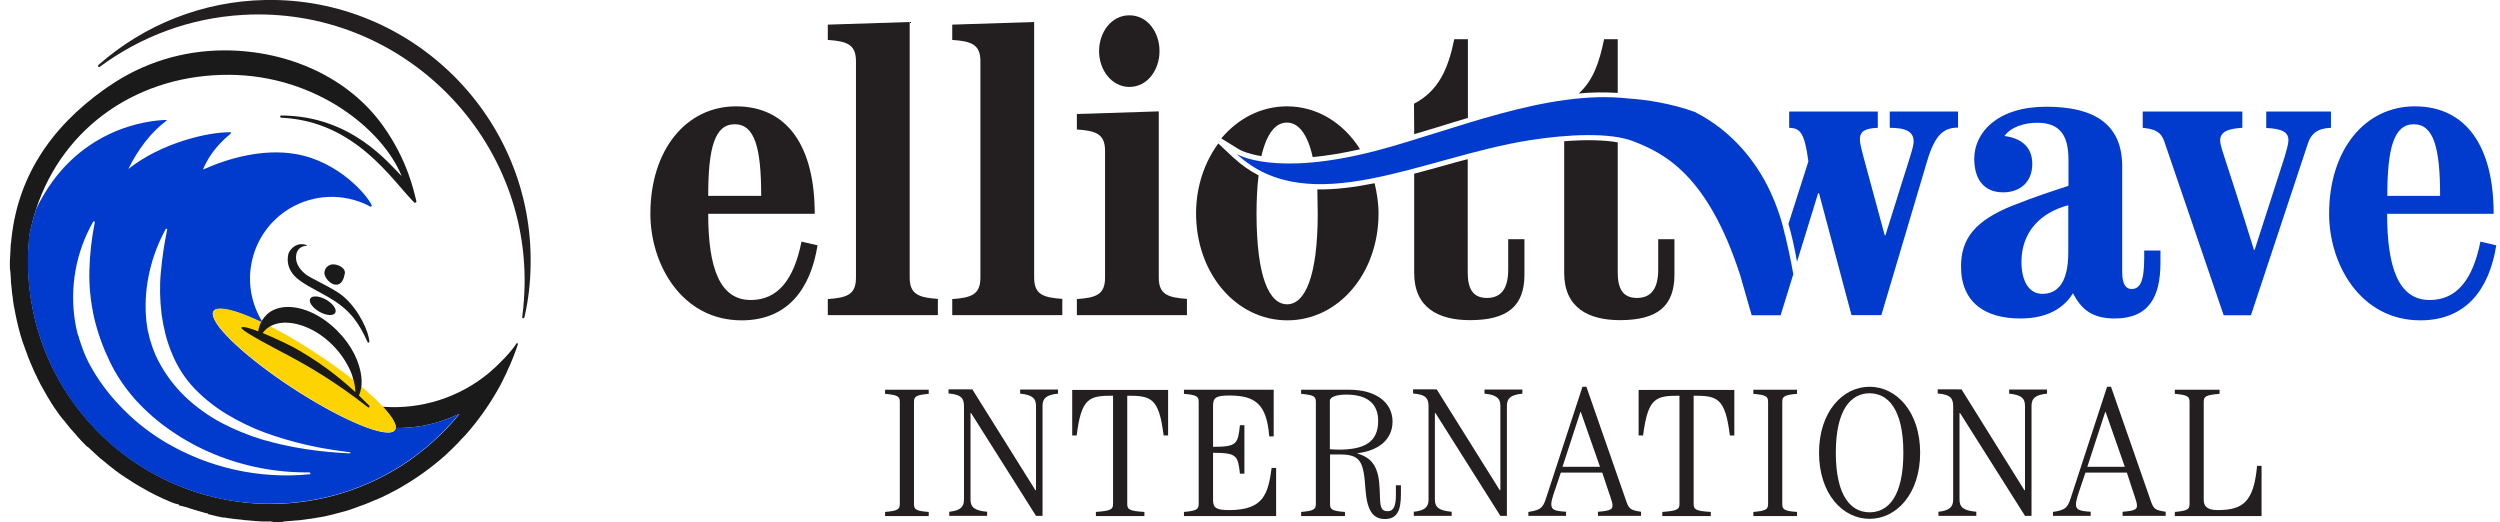
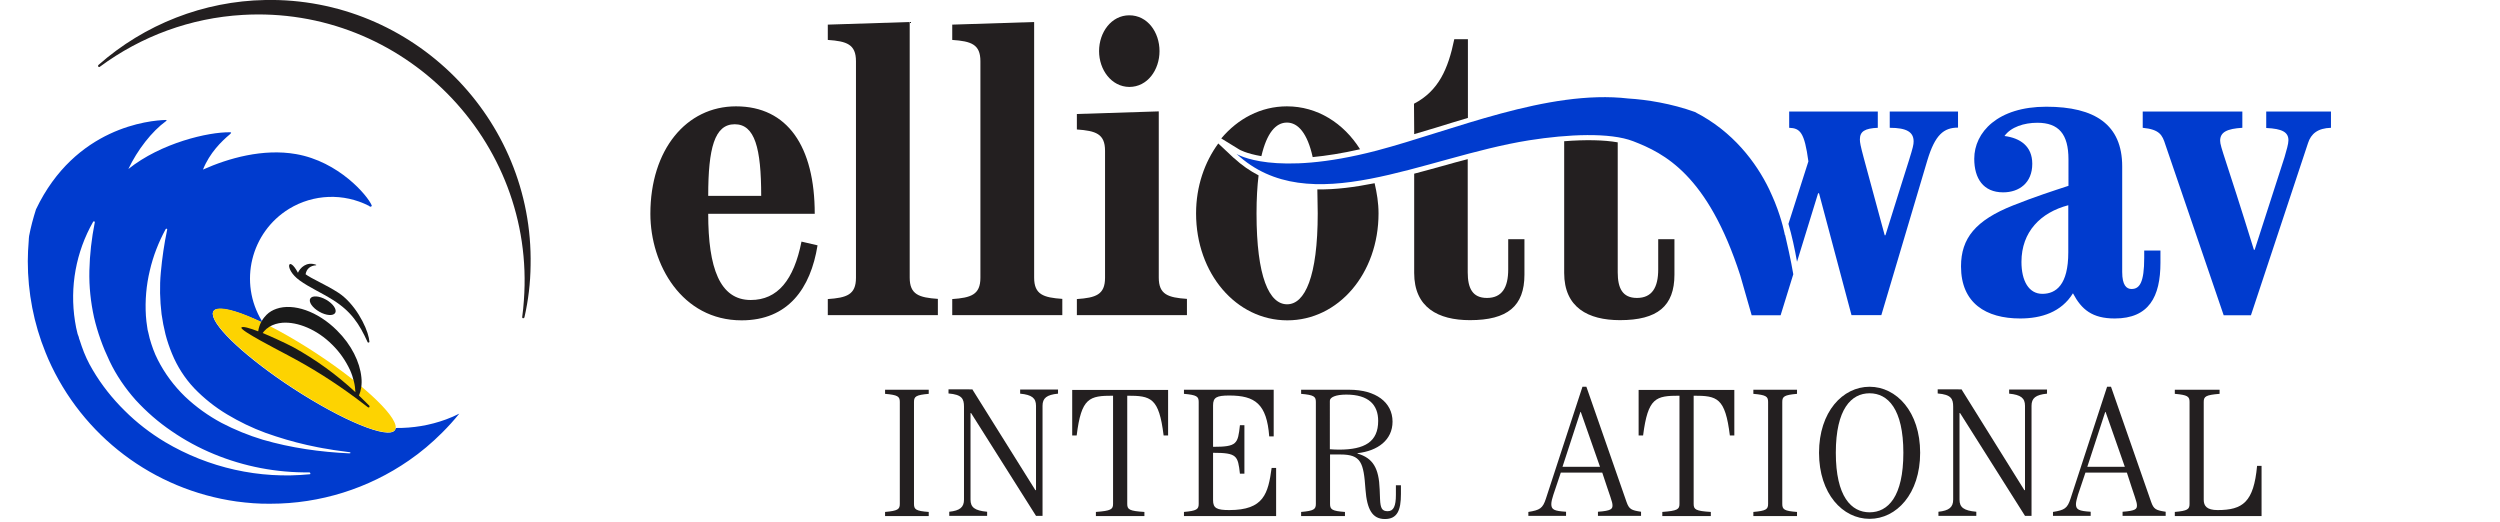
<svg xmlns="http://www.w3.org/2000/svg" version="1.1" id="Layer_1" x="0px" y="0px" viewBox="0 0 134 28" style="enable-background:new 0 0 134 28;" xml:space="preserve">
  <style type="text/css"> .st0{fill:#231F20;} .st1{fill:#003BCE;} .st2{fill:none;} .st3{fill:#0255A2;} .st4{fill:#1A1A1A;} .st5{fill:#FDD301;} </style>
  <g>
    <g>
      <g>
        <g>
          <path class="st0" d="M43.82,13.15c-0.37,2.31-1.58,4.02-4.07,4.02c-3.2,0-4.89-2.99-4.89-5.71c0-3.43,1.92-5.76,4.59-5.76 c2.76,0,4.22,2.15,4.22,5.76h-5.71c0,2.9,0.62,4.62,2.28,4.62c1.44,0,2.31-1.07,2.72-3.13L43.82,13.15z M40.8,10.5 c0-2.56-0.34-3.84-1.42-3.84c-1.08,0-1.42,1.28-1.42,3.84H40.8z" />
          <path class="st0" d="M44.37,16.9v-0.87c1.01-0.07,1.51-0.23,1.51-1.14V3.28c0-0.91-0.5-1.07-1.51-1.14V1.32l4.39-0.14v13.7 c0,0.91,0.5,1.07,1.51,1.14v0.87H44.37z" />
          <path class="st0" d="M51.04,16.9v-0.87c1-0.07,1.51-0.23,1.51-1.14V3.28c0-0.91-0.5-1.07-1.51-1.14V1.32l4.39-0.14v13.7 c0,0.91,0.5,1.07,1.51,1.14v0.87H51.04z" />
          <path class="st0" d="M57.72,16.9v-0.87c1.01-0.07,1.51-0.23,1.51-1.14V8.08c0-0.91-0.5-1.07-1.51-1.14V6.11l4.39-0.14v8.91 c0,0.91,0.5,1.07,1.51,1.14v0.87H57.72z M58.91,2.74c0-1.01,0.66-1.92,1.62-1.92c0.98,0,1.62,0.91,1.62,1.92 c0,1-0.64,1.92-1.62,1.92C59.57,4.65,58.91,3.74,58.91,2.74z" />
        </g>
        <path class="st0" d="M70.63,11.44c0,3.4-0.69,4.87-1.64,4.87c-0.96,0-1.64-1.46-1.64-4.87c0-0.79,0.04-1.46,0.11-2.04 c-0.46-0.24-0.9-0.54-1.31-0.92l0,0c-0.01-0.01-0.03-0.02-0.04-0.03l-0.81-0.76c-0.73,1-1.19,2.29-1.19,3.75 c0,3.22,2.15,5.73,4.89,5.73c2.74,0,4.89-2.51,4.89-5.73c0-0.57-0.09-1.1-0.21-1.62c-1.06,0.21-2.09,0.35-3.07,0.33 C70.61,10.54,70.63,10.97,70.63,11.44z" />
        <path class="st0" d="M67.61,8.37c0.29-1.24,0.77-1.8,1.37-1.8c0.6,0,1.1,0.58,1.38,1.85c0.73-0.07,1.57-0.2,2.54-0.42 c-0.88-1.4-2.29-2.3-3.92-2.3c-1.4,0-2.63,0.66-3.52,1.72l0.96,0.59C66.43,8.02,66.79,8.23,67.61,8.37z" />
        <path class="st0" d="M75.8,9.31v5.32c0,1.85,1.28,2.53,2.99,2.53c2.01,0,2.92-0.75,2.92-2.44v-1.9h-0.87v1.62 c0,0.98-0.34,1.53-1.14,1.53c-0.78,0-1.03-0.53-1.03-1.37V8.53c-0.46,0.12-0.91,0.24-1.36,0.37C76.8,9.04,76.3,9.18,75.8,9.31z" />
        <path class="st0" d="M78.68,6.32V5.98V2.1h-0.73c-0.33,1.6-0.84,2.77-2.16,3.46l0.01,1.38v0.25l1.14-0.34 C77.5,6.67,78.09,6.5,78.68,6.32z" />
-         <path class="st0" d="M86.71,4.98V2.1h-0.73c-0.26,1.26-0.59,2.22-1.36,2.91C85.33,4.94,86.03,4.94,86.71,4.98z" />
        <path class="st0" d="M83.84,7.57v7.06c0,1.85,1.28,2.53,2.99,2.53c2.01,0,2.92-0.75,2.92-2.44v-1.9h-0.87v1.62 c0,0.98-0.34,1.53-1.14,1.53c-0.78,0-1.03-0.53-1.03-1.37V7.63C85.97,7.5,84.99,7.48,83.84,7.57z" />
      </g>
      <g>
        <g>
          <g>
            <path class="st1" d="M115.8,13.42v0.66c0,1.83-0.62,2.99-2.45,2.99c-1.21,0-1.78-0.48-2.24-1.35 c-0.62,1.01-1.69,1.35-2.83,1.35c-1.83,0-3.17-0.82-3.17-2.79c0-1.51,0.78-2.47,2.79-3.27c1.21-0.48,2.15-0.78,2.97-1.05V8.54 c0-1.35-0.52-1.96-1.67-1.96c-0.71,0-1.42,0.23-1.76,0.71c0.85,0.11,1.49,0.55,1.49,1.49c0,1.03-0.71,1.53-1.56,1.53 c-1.07,0-1.55-0.75-1.55-1.8c0-1.42,1.26-2.79,3.86-2.79c2.61,0,4.07,0.96,4.07,3.2v5.66c0,0.71,0.23,0.91,0.5,0.91 c0.43,0,0.68-0.34,0.68-1.67v-0.39H115.8z M110.86,11c-1.48,0.39-2.51,1.42-2.51,3.04c0,1.01,0.39,1.71,1.12,1.71 c0.73,0,1.39-0.48,1.39-2.22V11z" />
            <path class="st1" d="M114.85,5.98h5.34v0.87c-0.82,0.05-1.19,0.23-1.19,0.69c0,0.34,0.27,0.87,1.81,5.85h0.04l1.6-4.96 c0.11-0.39,0.21-0.71,0.21-0.91c0-0.43-0.32-0.62-1.19-0.66V5.98h3.47v0.87c-0.71,0.02-1.07,0.32-1.23,0.82l-3.06,9.23h-1.46 l-3.13-9.16c-0.16-0.5-0.3-0.8-1.21-0.89V5.98z" />
-             <path class="st1" d="M133.8,13.15c-0.37,2.31-1.58,4.02-4.07,4.02c-3.2,0-4.89-2.99-4.89-5.71c0-3.43,1.92-5.76,4.59-5.76 c2.76,0,4.23,2.15,4.23,5.76h-5.71c0,2.9,0.62,4.62,2.28,4.62c1.44,0,2.31-1.07,2.72-3.13L133.8,13.15z M130.79,10.5 c0-2.56-0.34-3.84-1.41-3.84c-1.07,0-1.42,1.28-1.42,3.84H130.79z" />
          </g>
          <path class="st1" d="M95.67,12.6c0,0-0.13-0.75-0.54-1.77c-0.09-0.22-0.19-0.44-0.3-0.68C94.14,8.72,92.89,7.04,90.84,6 c-1.25-0.45-2.57-0.66-3.56-0.72C82.97,4.78,77.85,7,73.8,8.07c-5.53,1.45-7.52,0.18-7.52,0.18c3.9,3.62,9.97,0.18,15.68-0.73 c2.09-0.33,4.34-0.43,5.58,0.05c1.65,0.64,3.99,1.78,5.74,7.2l0.61,2.13h1.55l0.68-2.2c-0.13-0.77-0.34-1.69-0.44-2.11 L95.67,12.6z" />
          <path class="st1" d="M101.29,5.98v0.87c0.91,0,1.28,0.23,1.28,0.73c0,0.34-0.14,0.62-1.51,5.03h-0.04 c-1.21-4.5-1.33-4.8-1.33-5.14c0-0.43,0.27-0.59,0.96-0.62V5.98H95.9v0.87c0.59,0.02,0.82,0.25,1.03,1.8L95.86,12 c0.18,0.61,0.34,1.34,0.46,2.03l1.13-3.67h0.05l1.74,6.53h1.6l2.47-8.31c0.41-1.35,0.87-1.74,1.64-1.74V5.98H101.29z" />
        </g>
      </g>
    </g>
    <g>
      <path class="st0" d="M48.99,27.01c0,0.3,0.11,0.38,0.79,0.43v0.22h-2.34v-0.22c0.68-0.06,0.79-0.14,0.79-0.43v-5.47 c0-0.29-0.11-0.37-0.79-0.43v-0.22h2.34v0.22c-0.68,0.06-0.79,0.14-0.79,0.43V27.01z" />
      <path class="st0" d="M52.13,20.89l3.37,5.39l0.03-0.02v-4.51c0-0.41-0.22-0.59-0.85-0.65v-0.22h2.03v0.22 c-0.61,0.06-0.83,0.24-0.83,0.65v5.9h-0.35l-3.48-5.51h-0.03v4.64c0,0.41,0.22,0.59,0.89,0.65v0.22h-2.03v-0.22 c0.57-0.06,0.79-0.24,0.79-0.65v-4.98c0-0.43-0.11-0.65-0.83-0.71v-0.22H52.13z" />
      <path class="st0" d="M58.74,27.66v-0.22c0.81-0.06,0.92-0.14,0.92-0.43v-5.8c-1.27,0-1.7,0.1-1.95,2.13h-0.24v-2.44h5.14v2.44 h-0.24c-0.25-2.03-0.68-2.13-1.95-2.13v5.8c0,0.3,0.11,0.38,0.92,0.43v0.22H58.74z" />
      <path class="st0" d="M64.25,21.54c0-0.29-0.11-0.37-0.79-0.43v-0.22h4.81v2.5h-0.24c-0.13-1.74-0.76-2.19-2.14-2.19 c-0.68,0-0.87,0.1-0.87,0.53v2.22c1.29,0,1.33-0.16,1.44-1.16h0.24v2.6h-0.24c-0.11-0.96-0.15-1.12-1.44-1.12v2.54 c0,0.43,0.2,0.53,0.87,0.53c1.86,0,2.08-0.89,2.27-2.26h0.24v2.58h-4.94v-0.22c0.68-0.06,0.79-0.14,0.79-0.43V21.54z" />
      <path class="st0" d="M75.09,26.01v0.47c0,0.88-0.2,1.34-0.86,1.34c-0.67,0-0.96-0.51-1.04-1.58c-0.1-1.45-0.23-1.88-1.35-1.88 h-0.55v2.65c0,0.3,0.11,0.38,0.8,0.43v0.22h-2.35v-0.22c0.68-0.06,0.79-0.14,0.79-0.43v-5.47c0-0.29-0.11-0.37-0.79-0.43v-0.22 h2.58c1.42,0,2.32,0.67,2.32,1.71c0,0.98-0.79,1.57-1.88,1.69v0.02c0.83,0.24,1.15,0.78,1.19,1.92l0.02,0.52 c0.02,0.5,0.11,0.65,0.41,0.65c0.32,0,0.44-0.28,0.44-0.88v-0.51H75.09z M71.29,24.08c0.19,0.01,0.29,0.02,0.48,0.02 c1.38,0,2.1-0.42,2.1-1.54c0-0.86-0.51-1.41-1.71-1.41c-0.58,0-0.88,0.15-0.88,0.33V24.08z" />
-       <path class="st0" d="M77.02,20.89l3.37,5.39l0.03-0.02v-4.51c0-0.41-0.22-0.59-0.85-0.65v-0.22h2.03v0.22 c-0.61,0.06-0.83,0.24-0.83,0.65v5.9h-0.35l-3.48-5.51h-0.03v4.64c0,0.41,0.22,0.59,0.9,0.65v0.22h-2.03v-0.22 c0.57-0.06,0.79-0.24,0.79-0.65v-4.98c0-0.43-0.11-0.65-0.83-0.71v-0.22H77.02z" />
      <path class="st0" d="M81.92,27.66v-0.22c0.62-0.1,0.77-0.19,0.94-0.71l1.96-6h0.21l2.15,6.17c0.14,0.4,0.26,0.45,0.78,0.53v0.22 h-2.31v-0.22c0.71-0.05,0.78-0.15,0.78-0.34c0-0.2-0.12-0.44-0.55-1.76h-2.22l-0.4,1.19c-0.06,0.17-0.11,0.38-0.11,0.5 c0,0.3,0.16,0.37,0.79,0.41v0.22H81.92z M83.75,25.02h2.01l-1.03-2.94h-0.02L83.75,25.02z" />
      <path class="st0" d="M89.1,27.66v-0.22c0.81-0.06,0.92-0.14,0.92-0.43v-5.8c-1.27,0-1.69,0.1-1.95,2.13h-0.24v-2.44h5.13v2.44 h-0.24c-0.25-2.03-0.68-2.13-1.94-2.13v5.8c0,0.3,0.11,0.38,0.92,0.43v0.22H89.1z" />
      <path class="st0" d="M95.53,27.01c0,0.3,0.11,0.38,0.79,0.43v0.22h-2.34v-0.22c0.68-0.06,0.79-0.14,0.79-0.43v-5.47 c0-0.29-0.11-0.37-0.79-0.43v-0.22h2.34v0.22c-0.68,0.06-0.79,0.14-0.79,0.43V27.01z" />
      <path class="st0" d="M102.92,24.27c0,2.2-1.27,3.54-2.71,3.54c-1.44,0-2.71-1.34-2.71-3.54c0-2.2,1.27-3.54,2.71-3.54 C101.65,20.73,102.92,22.07,102.92,24.27z M102.02,24.27c0-2.35-0.83-3.19-1.81-3.19c-0.98,0-1.81,0.84-1.81,3.19 c0,2.35,0.83,3.19,1.81,3.19C101.2,27.46,102.02,26.62,102.02,24.27z" />
      <path class="st0" d="M105.15,20.89l3.36,5.39l0.03-0.02v-4.51c0-0.41-0.22-0.59-0.85-0.65v-0.22h2.03v0.22 c-0.61,0.06-0.83,0.24-0.83,0.65v5.9h-0.35l-3.48-5.51h-0.03v4.64c0,0.41,0.22,0.59,0.9,0.65v0.22h-2.03v-0.22 c0.57-0.06,0.79-0.24,0.79-0.65v-4.98c0-0.43-0.11-0.65-0.83-0.71v-0.22H105.15z" />
      <path class="st0" d="M110.04,27.66v-0.22c0.62-0.1,0.77-0.19,0.94-0.71l1.96-6h0.21l2.15,6.17c0.14,0.4,0.26,0.45,0.78,0.53v0.22 h-2.31v-0.22c0.71-0.05,0.77-0.15,0.77-0.34c0-0.2-0.12-0.44-0.54-1.76h-2.22l-0.4,1.19c-0.05,0.17-0.11,0.38-0.11,0.5 c0,0.3,0.16,0.37,0.79,0.41v0.22H110.04z M111.88,25.02h2.01l-1.03-2.94h-0.02L111.88,25.02z" />
      <path class="st0" d="M116.57,27.66v-0.22c0.68-0.06,0.79-0.14,0.79-0.43v-5.47c0-0.29-0.11-0.37-0.79-0.43v-0.22h2.4v0.22 c-0.74,0.06-0.85,0.14-0.85,0.43v5.25c0,0.33,0.17,0.55,0.74,0.55c1.36,0,1.94-0.43,2.12-2.37h0.24v2.69H116.57z" />
    </g>
  </g>
  <g>
    <path class="st2" d="M4.05,17.4c0.01,0.06,0.02,0.12,0.03,0.17l0.08,0.34l0.04,0.17l0.02,0.09l0.03,0.08l0.11,0.33 c0.16,0.44,0.36,0.87,0.59,1.27c0.47,0.8,1.05,1.53,1.71,2.18c0.65,0.64,1.38,1.21,2.16,1.68c2.33,1.39,5.05,2,7.76,1.73 c0.03,0,0.05-0.03,0.05-0.05c0-0.03-0.02-0.05-0.05-0.05c0,0,0,0,0,0c-1.75,0.02-3.49-0.31-5.11-0.98 c-0.8-0.33-1.56-0.74-2.27-1.23c-0.71-0.48-1.36-1.04-1.93-1.67c-0.57-0.63-1.04-1.33-1.4-2.09c-0.36-0.75-0.64-1.53-0.83-2.34 c-0.19-0.82-0.27-1.66-0.25-2.5c0.03-0.87,0.12-1.74,0.29-2.59l0,0c0-0.03-0.01-0.06-0.04-0.06c-0.02,0-0.04,0.01-0.05,0.02 c-0.92,1.61-1.26,3.49-0.97,5.33L4.05,17.4z" />
    <path class="st2" d="M7.89,17.54c0.01,0.1,0.03,0.2,0.06,0.3l0.07,0.3c0.03,0.1,0.06,0.2,0.09,0.3s0.06,0.2,0.1,0.29 c0.07,0.19,0.16,0.38,0.25,0.57c0.37,0.73,0.87,1.4,1.46,1.97c0.58,0.56,1.24,1.03,1.96,1.41c0.71,0.37,1.44,0.67,2.21,0.9 c1.52,0.44,3.08,0.66,4.64,0.73c0.02,0,0.04-0.01,0.04-0.04c0-0.02-0.01-0.04-0.03-0.05c0,0,0,0,0,0l0,0l-0.58-0.08l-0.29-0.04 l-0.29-0.05c-0.19-0.03-0.38-0.06-0.57-0.1l-0.57-0.12c-0.75-0.17-1.5-0.39-2.22-0.65c-0.72-0.26-1.41-0.59-2.06-0.99 c-0.65-0.38-1.24-0.85-1.76-1.4c-0.5-0.54-0.91-1.17-1.19-1.85c-0.14-0.34-0.26-0.68-0.35-1.04c-0.09-0.36-0.16-0.72-0.21-1.08 c-0.09-0.74-0.11-1.49-0.04-2.24c0.07-0.77,0.19-1.53,0.34-2.29c0.01-0.02-0.01-0.05-0.03-0.05c-0.02,0-0.04,0-0.05,0.02 c-0.38,0.7-0.67,1.45-0.85,2.22c-0.19,0.79-0.26,1.61-0.21,2.42C7.82,17.13,7.86,17.33,7.89,17.54z" />
    <polygon class="st3" points="5.69,10.41 5.69,10.41 5.69,10.41 5.69,10.41 " />
    <polygon class="st3" points="5.69,10.41 5.69,10.41 5.69,10.41 " />
    <polygon class="st3" points="5.69,10.41 5.69,10.41 5.69,10.41 " />
-     <path class="st4" d="M27.69,18.4c-0.3,0.48-1.02,1.2-1.47,1.58c-1.6,1.33-3.65,1.98-5.72,1.82c0.48,0.5,0.74,0.91,0.71,1.14 c0.92,0.01,1.84-0.14,2.7-0.46c0.24-0.09,0.48-0.19,0.72-0.3l0.02-0.01l-0.02,0.01c-0.29,0.36-0.59,0.7-0.92,1.02 c-0.55,0.55-1.15,1.05-1.78,1.49c-2.18,1.51-4.77,2.32-7.42,2.32c-0.61,0-1.22-0.04-1.82-0.13c-4.45-0.63-8.26-3.52-10.09-7.63 c-0.05-0.12-0.1-0.24-0.15-0.36c-0.63-1.55-0.95-3.21-0.95-4.89c0-0.37,0.02-0.73,0.05-1.09c0.01-0.09,0.01-0.17,0.02-0.26 c0.09-0.48,0.21-0.96,0.36-1.43c1.47-4.49,5.56-7.25,10.39-7.21c4.63,0.04,8.19,2.92,9.21,5.43c-0.7-0.69-2.69-3.23-6.45-3.25 c-0.08,0-0.09,0.12,0.01,0.12c3.98,0.19,5.93,3.37,7.11,4.54c0.03,0.03,0.07,0.02,0.1-0.01c0.01-0.01,0.02-0.03,0.02-0.05 c-0.13-0.5-0.46-2.19-1.8-4.06c-1.85-2.58-5.07-4.03-8.49-4.03c-2.21,0-4.37,0.66-6.19,1.92l0,0C5.81,4.64,5.8,4.64,5.79,4.65 C5.73,4.7,5.66,4.74,5.59,4.79c-2.92,2.08-4.71,4.79-5,8.25l-0.01,0.01C0.56,13.36,0.53,14,0.53,14l0,0v0.02v0.29v0.03v0.01 c0.03,0.2,0.04,0.39,0.05,0.58c0,0.07,0.01,0.15,0.01,0.22c0,0.03,0,0.05,0.01,0.08c0.01,0.1,0.02,0.21,0.03,0.31 c0,0.03,0.01,0.07,0.01,0.1c0.01,0.1,0.02,0.19,0.04,0.29l0.01,0.11c0.01,0.1,0.03,0.19,0.04,0.28c0,0.03,0.01,0.07,0.02,0.1 c0.02,0.11,0.04,0.21,0.06,0.32c0,0.02,0.01,0.04,0.01,0.06c0.05,0.25,0.11,0.51,0.17,0.76c0.01,0.02,0.01,0.04,0.02,0.07 c0.03,0.1,0.05,0.2,0.08,0.3c0.01,0.03,0.02,0.07,0.03,0.1c0.03,0.09,0.05,0.17,0.08,0.26c0.01,0.04,0.02,0.07,0.04,0.11 c0.03,0.08,0.06,0.17,0.09,0.25c0.01,0.04,0.02,0.07,0.04,0.11c0.03,0.09,0.07,0.18,0.1,0.27c0.01,0.03,0.02,0.06,0.03,0.09 c0.09,0.23,0.19,0.46,0.29,0.69l0.03,0.07c0.04,0.09,0.08,0.18,0.13,0.27c0.02,0.04,0.04,0.07,0.05,0.11 c0.04,0.07,0.07,0.15,0.11,0.22l0.06,0.12c0.04,0.07,0.08,0.14,0.12,0.21l0.05,0.09l0.01,0.02c0.04,0.07,0.08,0.14,0.12,0.21 c0.02,0.03,0.04,0.07,0.06,0.11c0.05,0.08,0.1,0.16,0.15,0.24l0.04,0.07c0.07,0.1,0.13,0.21,0.2,0.31 c0.02,0.03,0.03,0.05,0.05,0.07c0.05,0.08,0.1,0.15,0.16,0.23c0.03,0.04,0.05,0.07,0.08,0.11c0.05,0.06,0.09,0.12,0.14,0.18 l0.1,0.11c0.04,0.06,0.09,0.12,0.13,0.17c0.03,0.04,0.06,0.08,0.1,0.12c0.05,0.06,0.09,0.11,0.14,0.17l0.1,0.11 c0.05,0.06,0.1,0.12,0.16,0.18l0.08,0.1c0.08,0.09,0.16,0.17,0.24,0.26c0.02,0.02,0.05,0.05,0.07,0.07 c0.06,0.06,0.12,0.13,0.19,0.19L4.76,24c0.05,0.05,0.1,0.1,0.16,0.15c0.04,0.04,0.08,0.07,0.12,0.11c0.05,0.05,0.1,0.09,0.15,0.14 l0.12,0.11c0.05,0.05,0.1,0.09,0.16,0.13l0.12,0.1c0.06,0.05,0.11,0.09,0.17,0.14l0.11,0.09c0.08,0.06,0.16,0.12,0.23,0.18 c0.02,0.01,0.03,0.03,0.05,0.04c0.09,0.07,0.18,0.13,0.27,0.2l0.33,0.22l0.11,0.07c0.08,0.05,0.16,0.1,0.24,0.16l0.1,0.06 c0.23,0.14,0.47,0.28,0.71,0.41l0.07,0.04c0.09,0.05,0.19,0.1,0.29,0.15l0.08,0.04c0.26,0.13,0.52,0.25,0.79,0.36 c0.14,0.06,0.28,0.11,0.42,0.13h0.01c0.01,0.04,0.02,0.04,0.03,0.06l0.33,0.08h0.01c0.09,0.03,0.18,0.06,0.27,0.09l0.03,0.01 c0.08,0.02,0.15,0.05,0.23,0.07l0.04,0.01l0.03,0.01c0.09,0.03,0.18,0.05,0.27,0.08c0.04,0.01,0.07,0.02,0.11,0.03 c0.06,0.02,0.13,0.04,0.2,0.05h0.02l0.02,0.04c0.14,0.03,0.28,0.07,0.42,0.1l0.03,0.01h0c0.11,0.02,0.23,0.05,0.34,0.07h0.1 c0.1,0.02,0.21,0.04,0.31,0.05l0.02,0c0.1,0.02,0.2,0.03,0.3,0.04l0.03,0c0.09,0.01,0.19,0.02,0.28,0.03l0.05,0.01 c0.09,0.01,0.17,0.02,0.26,0.02l0.08,0.01c0.08,0.01,0.16,0.01,0.23,0.02l0.1,0.01l0.2,0.01l0.14,0.01h0.25h0.21l0,0 c0.12,0.02,0.37,0.07,0.37,0.07h0.04c0,0,0.22-0.06,0.32-0.07l0.09-0.01c0.09-0.01,0.18-0.01,0.27-0.02l0.11-0.01 c0.08-0.01,0.17-0.01,0.25-0.02l0.12-0.01l0.24-0.03l0.13-0.02c0.08-0.01,0.15-0.02,0.23-0.03c0.04-0.01,0.09-0.01,0.13-0.02 c0.08-0.01,0.15-0.03,0.23-0.04l0.13-0.02c0.07-0.01,0.15-0.03,0.22-0.04l0.13-0.03c0.07-0.02,0.15-0.03,0.22-0.05l0.12-0.03 c0.07-0.02,0.15-0.04,0.22-0.06l0.12-0.03l0.22-0.06l0.12-0.03c0.07-0.02,0.15-0.05,0.22-0.07l0.11-0.04l0.23-0.08l0.1-0.04 c0.08-0.03,0.15-0.06,0.23-0.08l0.1-0.04c0.08-0.03,0.16-0.06,0.23-0.09l0.09-0.04c0.08-0.03,0.16-0.07,0.24-0.1l0.08-0.03 c0.08-0.04,0.17-0.08,0.25-0.11l0.07-0.03c0.09-0.04,0.17-0.08,0.26-0.13l0.05-0.02c0.09-0.05,0.19-0.1,0.28-0.15l0.03-0.01 c1.02-0.55,1.98-1.22,2.84-2l0.01-0.01l0.02-0.02l0.07-0.07l0,0l0.01-0.01l0.14-0.13l0.02-0.02l0.07-0.07l0.02-0.02l0.13-0.13 l0.03-0.03l0.07-0.07l0.01-0.01l0.13-0.14l0.02-0.03h0c0.16-0.15,0.32-0.33,0.47-0.51c0.63-0.75,1.18-1.55,1.65-2.42l0,0l0.03-0.06 c0.04-0.08,0.09-0.16,0.13-0.25l0.01-0.03c0.05-0.09,0.09-0.19,0.14-0.28c0.01-0.02,0.01-0.03,0.02-0.05 c0.04-0.09,0.08-0.18,0.12-0.27l0.03-0.06c0.04-0.09,0.07-0.17,0.11-0.26c0.01-0.02,0.02-0.05,0.03-0.07 c0.03-0.08,0.07-0.17,0.1-0.25l0.03-0.08c0.03-0.08,0.06-0.16,0.09-0.24l0.03-0.09c0.03-0.08,0.04-0.12,0.07-0.2 C27.74,18.36,27.7,18.39,27.69,18.4z" />
    <path class="st0" d="M14.22,0c-3.3,0.06-6.47,1.3-8.94,3.48C5.25,3.51,5.25,3.55,5.27,3.57C5.29,3.6,5.33,3.6,5.35,3.58l0,0 C7.58,1.93,10.23,0.96,13,0.8c8.59-0.51,15.72,6.72,15.08,15.3c-0.02,0.3-0.05,0.6-0.09,0.89c-0.01,0.03,0.02,0.07,0.05,0.07 c0.03,0,0.06-0.02,0.07-0.05c0.21-0.92,0.32-1.85,0.33-2.79C28.6,6.33,22.11-0.15,14.22,0z" />
    <path class="st1" d="M23.91,22.48c-0.87,0.32-1.78,0.47-2.7,0.46c0,0.03-0.01,0.06-0.03,0.09c0,0,0,0.01-0.01,0.01c0,0,0,0,0,0.01 c-0.34,0.52-2.79-0.49-5.48-2.24c-2.43-1.59-4.22-3.25-4.28-3.94c-0.02-0.07,0-0.13,0.03-0.19c0.05-0.08,0.15-0.12,0.29-0.12 c0.43-0.04,1.25,0.22,2.28,0.71c0.01-0.02,0.02-0.04,0.03-0.06c-1.26-2.07-0.6-4.76,1.46-6.02c1.3-0.79,2.91-0.85,4.27-0.16 l0.04,0.03c0.05,0.05,0.14,0,0.11-0.06c-0.22-0.52-1.76-2.34-4.05-2.74c-1.77-0.31-3.63,0.22-4.99,0.83c0.36-0.9,1-1.52,1.43-1.88 c0,0,0.04-0.04,0.06-0.06c0.04-0.04,0.01-0.06-0.04-0.06c-1.16-0.02-3.7,0.57-5.45,1.97C7.37,8.03,8.14,7.04,8.9,6.49 c0.04-0.02,0.04-0.06-0.01-0.06c-0.87,0.02-4.86,0.39-6.96,4.79c-0.15,0.47-0.28,0.95-0.37,1.43c-0.01,0.09-0.02,0.17-0.02,0.26 c-0.03,0.36-0.05,0.73-0.05,1.09c0,1.68,0.32,3.34,0.95,4.89c0.05,0.12,0.1,0.24,0.15,0.36c1.82,4.12,5.63,7,10.09,7.63 c0.6,0.08,1.21,0.13,1.82,0.12c2.65,0,5.24-0.81,7.42-2.32c0.64-0.44,1.23-0.94,1.78-1.49c0.32-0.32,0.63-0.66,0.92-1.02 C24.39,22.29,24.15,22.39,23.91,22.48z M16.6,25.42c-2.7,0.27-5.42-0.34-7.76-1.73c-0.78-0.47-1.51-1.03-2.16-1.68 c-0.66-0.65-1.24-1.38-1.71-2.18c-0.24-0.4-0.44-0.83-0.59-1.27l-0.11-0.33l-0.03-0.08l-0.02-0.09L4.16,17.9l-0.08-0.34 c-0.01-0.06-0.02-0.11-0.03-0.17l-0.03-0.17c-0.29-1.84,0.05-3.71,0.97-5.33c0.02-0.03,0.05-0.03,0.07-0.02 c0.02,0.01,0.03,0.03,0.02,0.05l0,0c-0.17,0.85-0.27,1.72-0.29,2.59c-0.02,0.84,0.07,1.68,0.25,2.5c0.19,0.81,0.47,1.59,0.83,2.34 c0.36,0.76,0.84,1.46,1.4,2.09c0.58,0.63,1.22,1.19,1.93,1.67c0.71,0.49,1.47,0.9,2.27,1.23c1.62,0.67,3.36,1,5.11,0.98 c0.03,0,0.05,0.02,0.05,0.05c0,0,0,0,0,0C16.65,25.4,16.63,25.42,16.6,25.42L16.6,25.42z M18.73,24.3 c-1.56-0.07-3.12-0.29-4.64-0.73c-0.76-0.23-1.5-0.53-2.21-0.9c-0.71-0.38-1.37-0.85-1.96-1.41c-0.59-0.57-1.09-1.24-1.46-1.97 c-0.09-0.18-0.18-0.37-0.25-0.57c-0.04-0.1-0.07-0.2-0.1-0.29c-0.03-0.1-0.06-0.2-0.09-0.3l-0.07-0.3c-0.03-0.1-0.05-0.2-0.06-0.3 c-0.03-0.2-0.06-0.41-0.07-0.61c-0.05-0.81,0.02-1.63,0.21-2.42c0.18-0.78,0.47-1.52,0.85-2.22c0.01-0.02,0.04-0.03,0.06-0.02 c0.02,0.01,0.03,0.03,0.02,0.05c-0.16,0.76-0.27,1.52-0.34,2.29c-0.07,0.74-0.05,1.49,0.04,2.24c0.05,0.36,0.12,0.72,0.21,1.08 c0.09,0.35,0.21,0.7,0.35,1.04c0.28,0.68,0.68,1.31,1.19,1.85c0.52,0.54,1.11,1.01,1.76,1.4c0.65,0.39,1.35,0.73,2.06,0.99 c0.73,0.26,1.47,0.48,2.22,0.65l0.57,0.12c0.19,0.04,0.38,0.07,0.57,0.1l0.29,0.05l0.29,0.04l0.58,0.08l0,0 c0.02,0,0.04,0.02,0.04,0.05c0,0,0,0,0,0C18.77,24.28,18.75,24.3,18.73,24.3L18.73,24.3z" />
    <ellipse transform="matrix(0.548 -0.837 0.837 0.548 -9.246 22.616)" class="st5" cx="16.3" cy="19.86" rx="1.12" ry="5.81" />
-     <path class="st4" d="M17.99,15.26c0.32,0.02,0.43-0.29,0.49-0.58c0.07-0.34-0.41-0.53-0.66-0.51c-0.25,0.02-0.45,0.24-0.43,0.5 C17.42,14.93,17.74,15.25,17.99,15.26z" />
    <ellipse transform="matrix(0.496 -0.869 0.869 0.496 -5.52 23.282)" class="st4" cx="17.29" cy="16.39" rx="0.37" ry="0.77" />
-     <path class="st4" d="M16.06,15.03c0.54,0.39,1.14,0.64,1.79,1.05c0.97,0.61,1.41,1.28,1.85,2.25c0.01,0.03,0.04,0.04,0.07,0.03 c0.02-0.01,0.04-0.03,0.03-0.05c-0.01-0.07-0.02-0.14-0.03-0.2c-0.13-0.64-0.76-1.86-1.65-2.43c-0.65-0.42-1.44-0.75-1.74-0.98 c-0.4-0.32-0.57-0.7-0.5-1.05c0.05-0.29,0.25-0.46,0.56-0.48l0,0c0.01,0,0.02-0.02,0-0.03c-0.52-0.19-0.86,0.18-0.97,0.43 C15.45,13.64,15.2,14.41,16.06,15.03z" />
+     <path class="st4" d="M16.06,15.03c0.54,0.39,1.14,0.64,1.79,1.05c0.97,0.61,1.41,1.28,1.85,2.25c0.01,0.03,0.04,0.04,0.07,0.03 c0.02-0.01,0.04-0.03,0.03-0.05c-0.01-0.07-0.02-0.14-0.03-0.2c-0.13-0.64-0.76-1.86-1.65-2.43c-0.65-0.42-1.44-0.75-1.74-0.98 c0.05-0.29,0.25-0.46,0.56-0.48l0,0c0.01,0,0.02-0.02,0-0.03c-0.52-0.19-0.86,0.18-0.97,0.43 C15.45,13.64,15.2,14.41,16.06,15.03z" />
    <path class="st4" d="M19.79,21.74l-0.03-0.03c-0.17-0.17-0.34-0.34-0.52-0.51c0.06-0.14,0.1-0.28,0.12-0.43 c0.03-0.18,0.03-0.37,0.01-0.55c-0.08-0.81-0.53-1.74-1.31-2.51c-1.03-1.03-2.34-1.47-3.24-1.16c-0.2,0.07-0.38,0.17-0.53,0.32 c-0.1,0.1-0.19,0.21-0.26,0.34c-0.02,0.03-0.03,0.06-0.05,0.09c-0.03,0.07-0.06,0.13-0.08,0.2c-0.03,0.09-0.05,0.17-0.06,0.26 c-0.47-0.18-0.85-0.29-0.9-0.2c-0.08,0.15,1.96,1.2,2.47,1.47c0.16,0.09,0.32,0.17,0.48,0.26c1.26,0.69,2.47,1.49,3.61,2.37 c0.07,0.05,0.14,0.11,0.21,0.16C19.78,21.88,19.84,21.8,19.79,21.74z M15.74,18.62c-0.2-0.11-0.56-0.28-0.95-0.46 c-0.23-0.11-0.48-0.21-0.71-0.31c0.05-0.07,0.1-0.13,0.16-0.18c0.01-0.01,0.03-0.03,0.04-0.04c0.01-0.01,0.02-0.02,0.03-0.02 c0.04-0.03,0.08-0.06,0.12-0.09c0.21-0.13,0.46-0.2,0.71-0.22c0.81-0.06,1.85,0.36,2.66,1.17c0.4,0.39,0.72,0.85,0.96,1.36 c0.09,0.2,0.16,0.41,0.21,0.62c0.05,0.19,0.07,0.38,0.08,0.57C18.04,20.08,16.93,19.28,15.74,18.62L15.74,18.62z" />
  </g>
</svg>